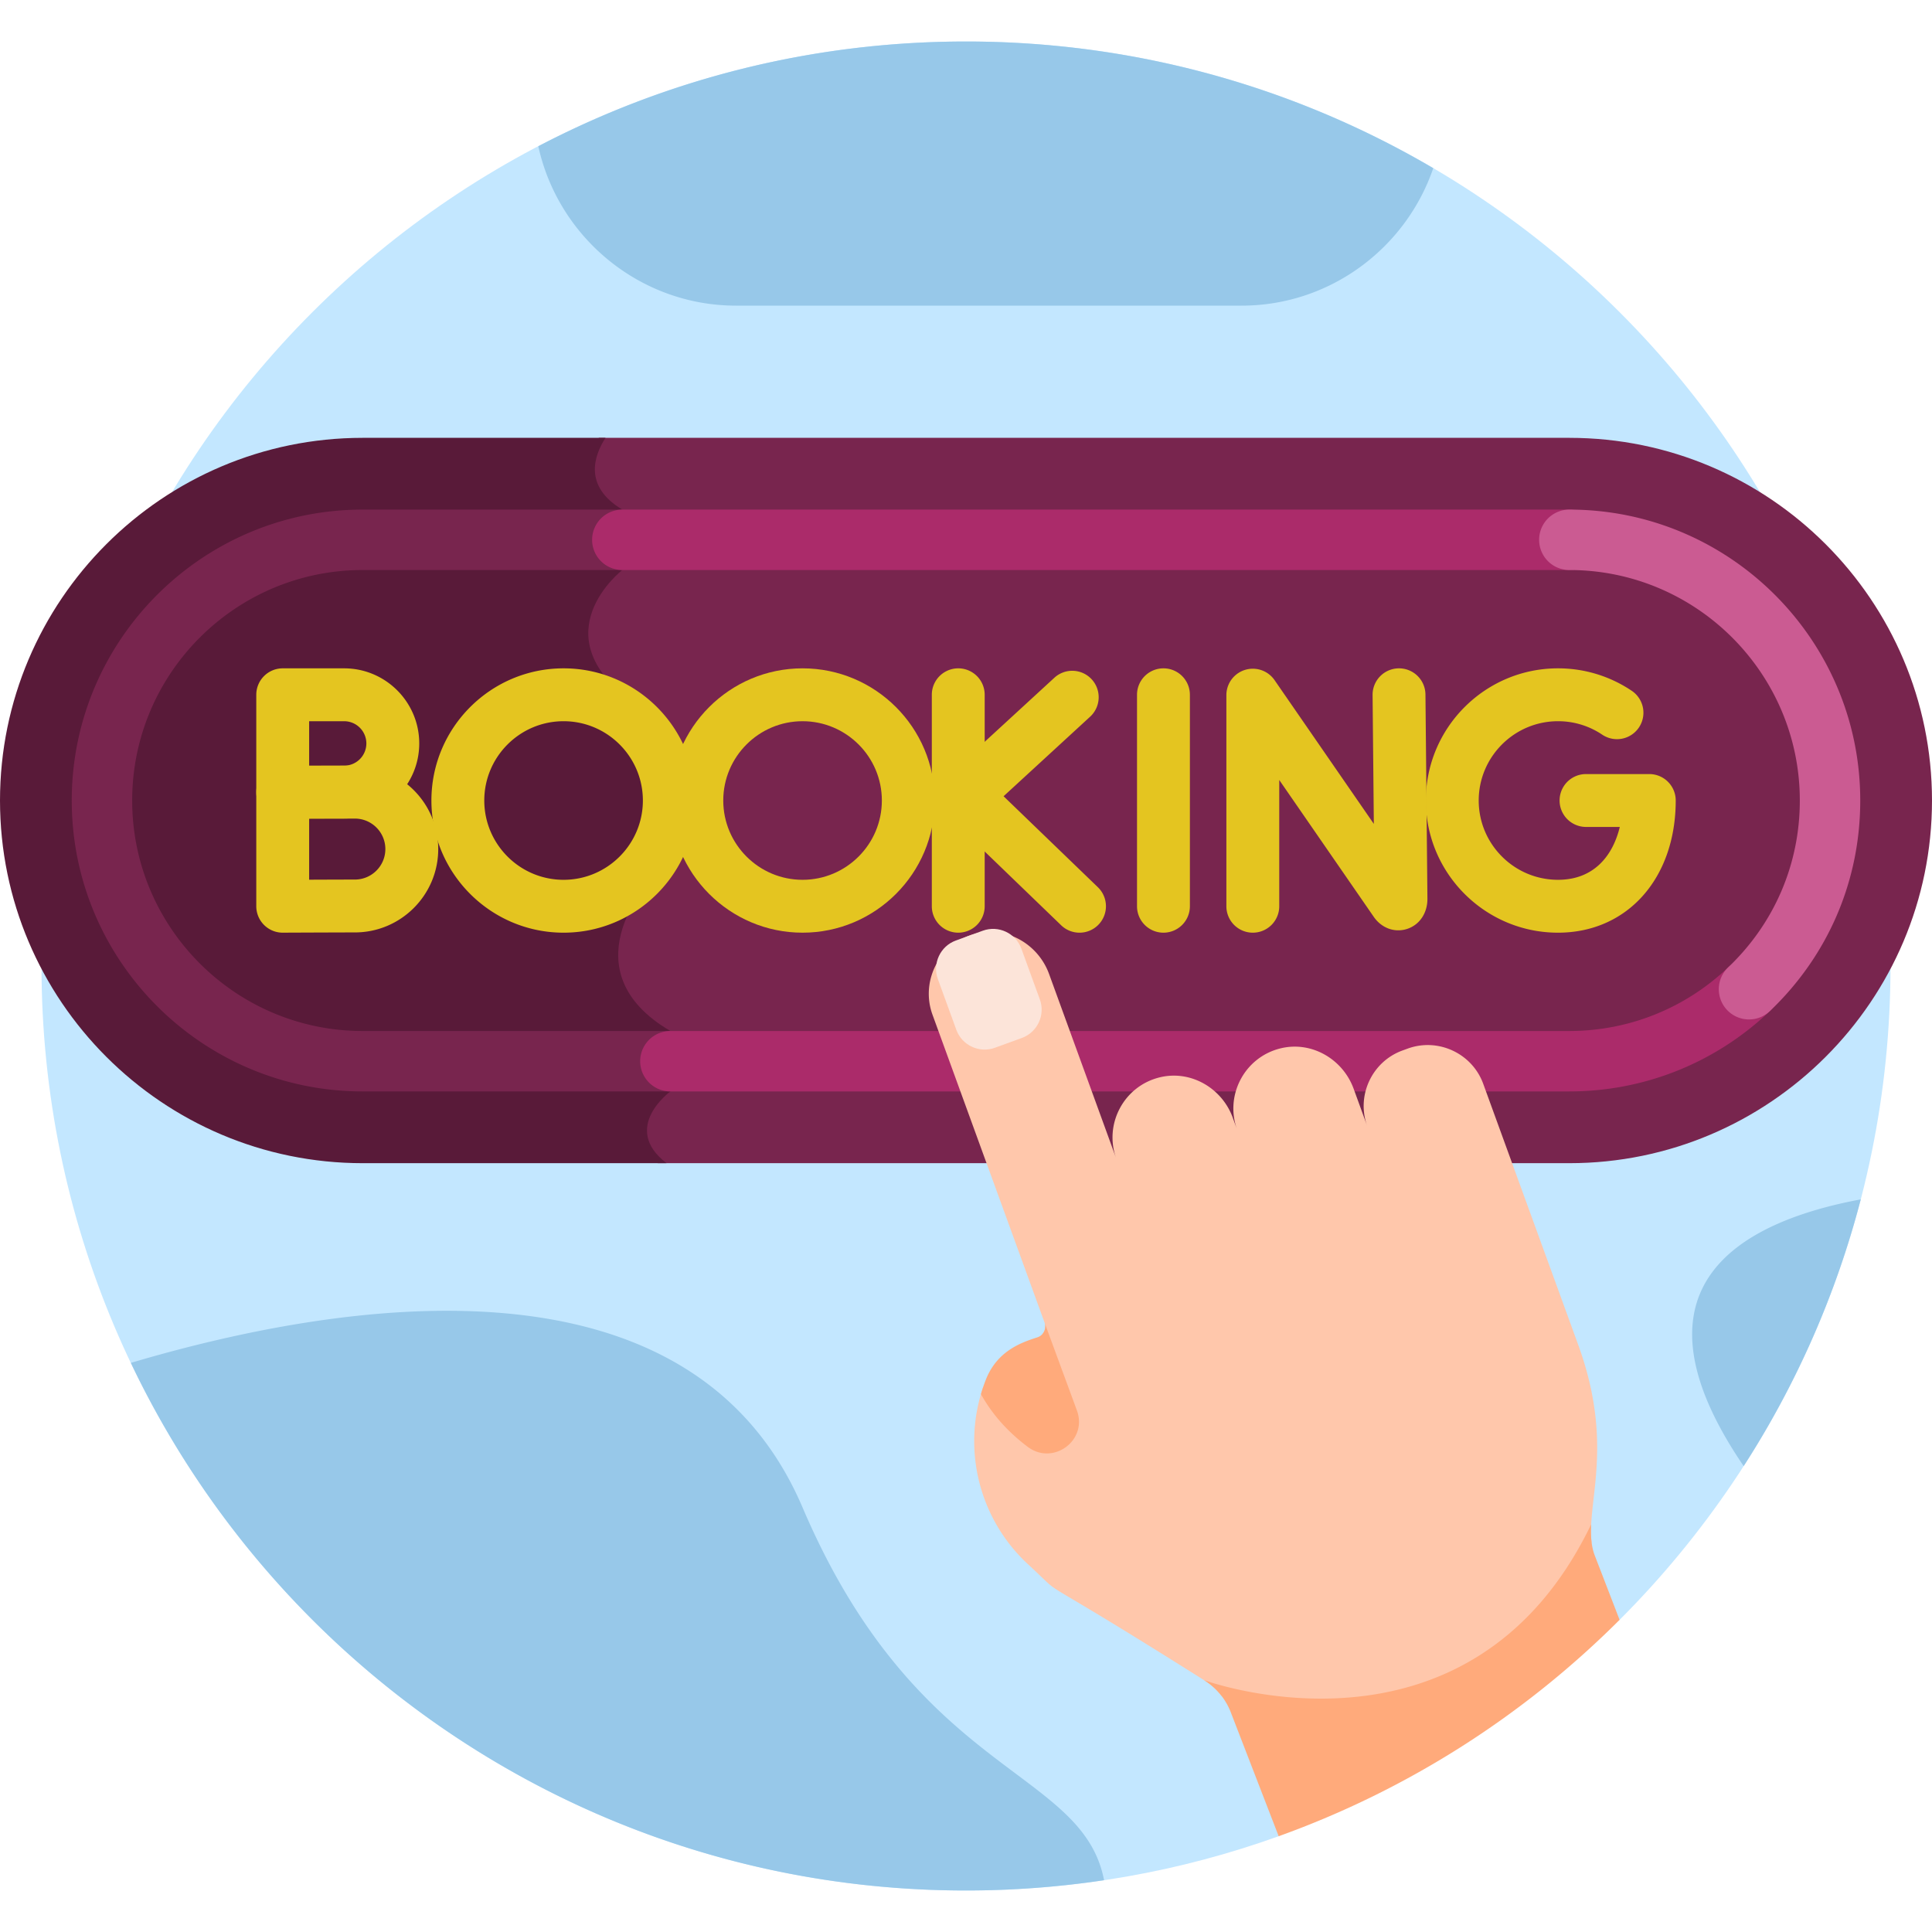
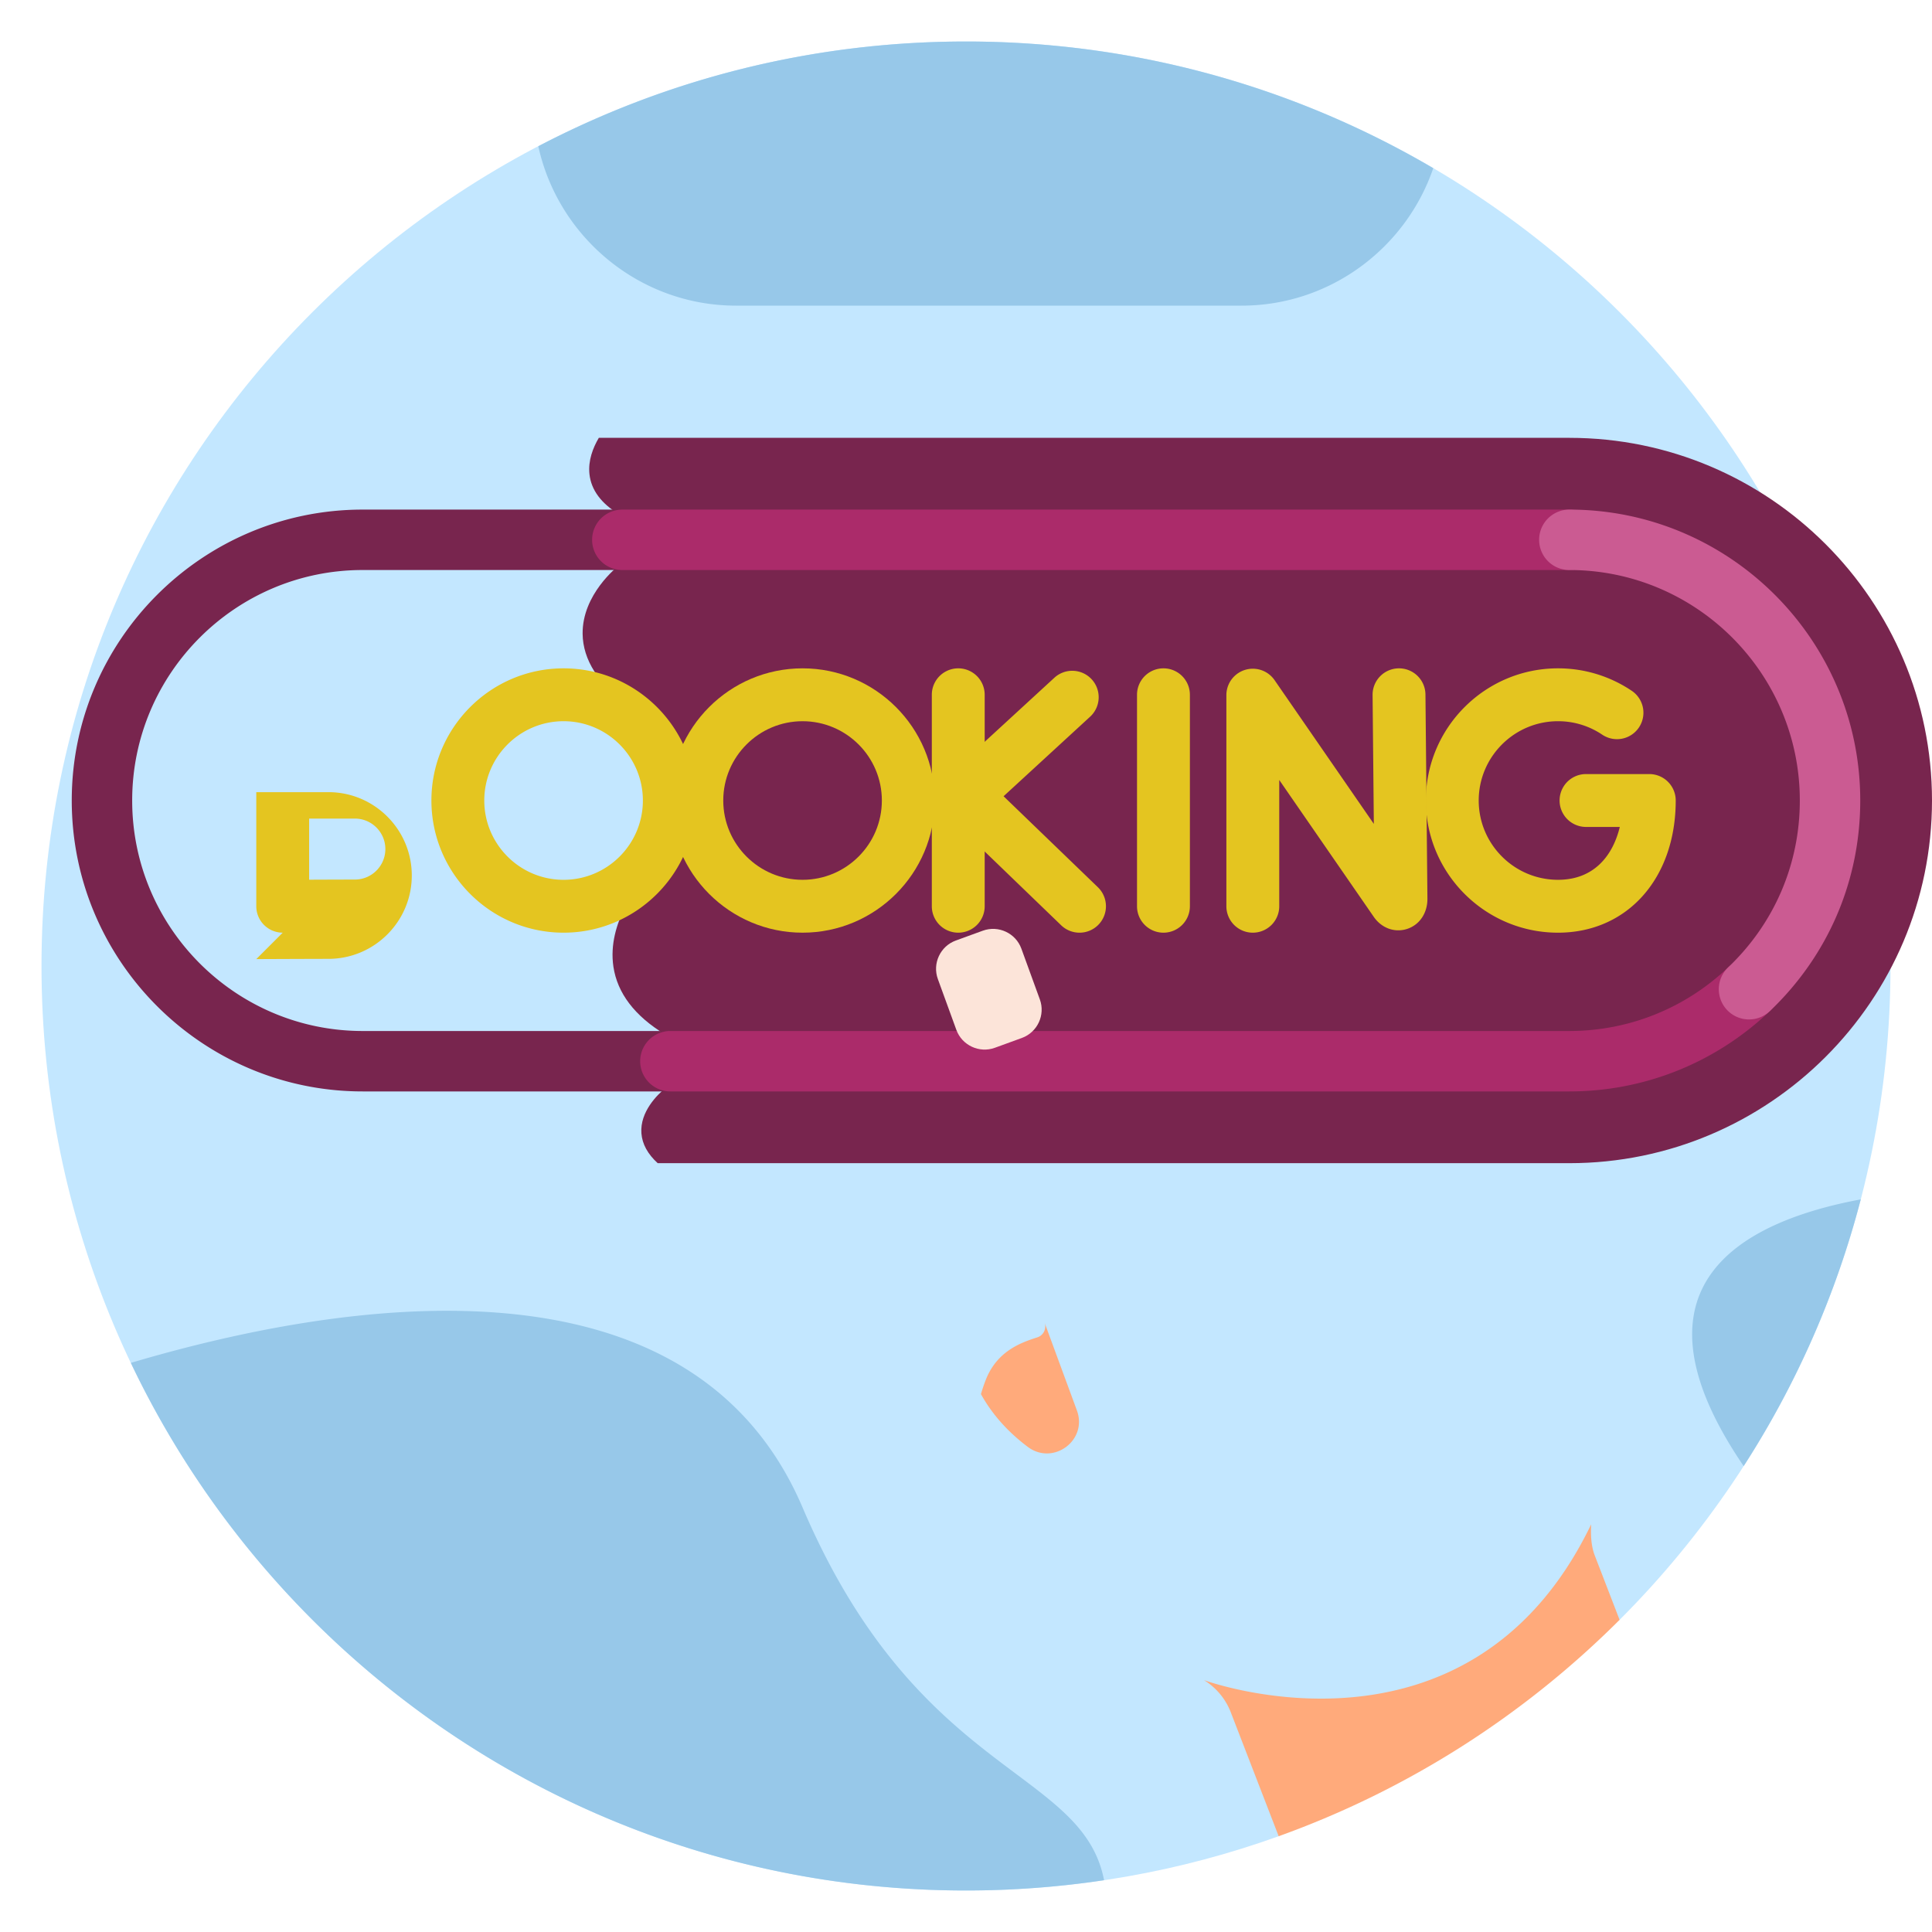
<svg xmlns="http://www.w3.org/2000/svg" version="1.1" width="512" height="512" x="0" y="0" viewBox="0 0 512 512" style="enable-background:new 0 0 512 512" xml:space="preserve" class="">
  <g>
    <path fill="#c3e7ff" d="m338.863 486.62 90.345-57.344c44.357-44.339 71.794-105.604 71.794-173.276 0-135.311-109.691-245.002-245.002-245.002S10.998 120.689 10.998 256 120.689 501.002 256 501.002c29.085 0 56.98-5.08 82.863-14.382z" opacity="1" data-original="#49b1f7" class="" />
    <path fill="#78254e" d="M415.89 116.032H158.693c-1.562 2.651-2.865 6.031-2.482 9.606.453 4.221 3.125 7.82 7.945 10.698 4.276 2.553 6.453 5.076 6.294 7.297-.21 2.953-4.476 5.363-6.1 6.042l-.185.076-.158.122c-.397.308-9.732 7.64-9.605 18.117.083 6.859 4.19 13.324 12.209 19.216 22.629 16.625 5.52 43.556 4.16 45.616-1.037 1.155-9.978 11.515-8.211 23.358 1.045 7.011 5.62 13.028 13.6 17.895v14.437c-1.767 1.467-6.628 6.057-6.177 11.851.221 2.839 1.672 5.479 4.321 7.892H415.89c52.996 0 96.11-43.115 96.11-96.111s-43.115-96.112-96.11-96.112z" opacity="1" data-original="#ff4155" class="" />
-     <path fill="#591a39" d="M96.111 116.032C43.115 116.032 0 159.147 0 212.144s43.115 96.111 96.111 96.111h80.527c-12.23-9.372 1.023-19.016 1.023-19.016v-16.014c-27.339-16.013-5.702-39.478-5.702-39.478s20.042-29.75-4.458-47.75-2.575-34.937-2.575-34.937 15.825-6.563 0-16.013c-10.263-6.129-7.602-14.14-4.465-19.017h-64.35z" opacity="1" data-original="#e80054" class="" />
    <path fill="#78254e" d="M177.661 289.239h-81.55c-42.511 0-77.095-34.585-77.095-77.096s34.585-77.095 77.095-77.095h68.814a8.007 8.007 0 0 1 0 16.014H96.111c-33.681 0-61.082 27.401-61.082 61.082s27.401 61.083 61.082 61.083h81.55a8.007 8.007 0 0 1 0 16.012z" opacity="1" data-original="#ff4155" class="" />
    <path fill="#ab2b6a" d="M415.89 289.239H177.661a8.007 8.007 0 0 1 0-16.014H415.89c15.728 0 30.678-5.99 42.096-16.866a8.007 8.007 0 1 1 11.045 11.595c-14.41 13.726-33.282 21.285-53.141 21.285zM415.89 151.062H164.925a8.007 8.007 0 0 1 0-16.014H415.89a8.007 8.007 0 0 1 0 16.014z" opacity="1" data-original="#ff7186" class="" />
-     <path fill="#e4c520" d="M74.923 216.976a7.006 7.006 0 0 1-7.006-7.006v-25.847a7.006 7.006 0 0 1 7.006-7.006h16.279c10.973 0 19.901 8.927 19.901 19.901 0 10.973-8.927 19.9-19.901 19.9-3.525 0-16.246.058-16.247.058h-.032zm7.005-25.847v11.807c3.581-.015 7.537-.028 9.273-.028a5.896 5.896 0 0 0 5.889-5.889 5.896 5.896 0 0 0-5.889-5.89z" opacity="1" data-original="#deeeff" class="" />
-     <path fill="#e4c520" d="M74.923 247.17a7.01 7.01 0 0 1-7.006-7.006v-30.236a7.006 7.006 0 0 1 7.006-7.006h19.122c12.181 0 22.09 9.91 22.09 22.09 0 12.181-9.91 22.09-22.09 22.09-4.125 0-19.09.066-19.09.066-.012.002-.022.002-.032.002zm7.005-30.236v16.195c4.495-.018 9.886-.037 12.116-.037 4.455 0 8.079-3.624 8.079-8.079s-3.624-8.079-8.079-8.079zM308.327 247.17a7.006 7.006 0 0 1-7.006-7.006v-56.041a7.006 7.006 0 1 1 14.012 0v56.041a7.006 7.006 0 0 1-7.006 7.006zM332.008 247.17a7.006 7.006 0 0 1-7.006-7.006v-55.937a7.005 7.005 0 0 1 12.771-3.981l26.307 38.094-.33-34.15a7.006 7.006 0 0 1 6.937-7.073h.069a7.005 7.005 0 0 1 7.004 6.938l.523 54.153c0 3.844-2.147 6.955-5.47 7.992-3.257 1.017-6.69-.248-8.748-3.224l-25.051-36.275v33.463a7.006 7.006 0 0 1-7.006 7.006zM253.947 247.17a7.006 7.006 0 0 1-7.006-7.006v-56.041a7.006 7.006 0 1 1 14.012 0v56.041a7.006 7.006 0 0 1-7.006 7.006z" opacity="1" data-original="#deeeff" class="" />
+     <path fill="#e4c520" d="M74.923 247.17a7.01 7.01 0 0 1-7.006-7.006v-30.236h19.122c12.181 0 22.09 9.91 22.09 22.09 0 12.181-9.91 22.09-22.09 22.09-4.125 0-19.09.066-19.09.066-.012.002-.022.002-.032.002zm7.005-30.236v16.195c4.495-.018 9.886-.037 12.116-.037 4.455 0 8.079-3.624 8.079-8.079s-3.624-8.079-8.079-8.079zM308.327 247.17a7.006 7.006 0 0 1-7.006-7.006v-56.041a7.006 7.006 0 1 1 14.012 0v56.041a7.006 7.006 0 0 1-7.006 7.006zM332.008 247.17a7.006 7.006 0 0 1-7.006-7.006v-55.937a7.005 7.005 0 0 1 12.771-3.981l26.307 38.094-.33-34.15a7.006 7.006 0 0 1 6.937-7.073h.069a7.005 7.005 0 0 1 7.004 6.938l.523 54.153c0 3.844-2.147 6.955-5.47 7.992-3.257 1.017-6.69-.248-8.748-3.224l-25.051-36.275v33.463a7.006 7.006 0 0 1-7.006 7.006zM253.947 247.17a7.006 7.006 0 0 1-7.006-7.006v-56.041a7.006 7.006 0 1 1 14.012 0v56.041a7.006 7.006 0 0 1-7.006 7.006z" opacity="1" data-original="#deeeff" class="" />
    <path fill="#e4c520" d="M286.081 247.17a6.98 6.98 0 0 1-4.863-1.964l-30.342-29.273a7.004 7.004 0 0 1 .123-10.2l28.353-26.062a7.006 7.006 0 1 1 9.482 10.315l-22.876 21.027 24.988 24.108a7.006 7.006 0 0 1 .177 9.907 6.98 6.98 0 0 1-5.042 2.142zM412.889 247.17c-19.314 0-35.026-15.713-35.026-35.027s15.713-35.026 35.026-35.026a34.87 34.87 0 0 1 19.588 5.985 7.006 7.006 0 0 1-7.843 11.611 20.896 20.896 0 0 0-11.745-3.585c-11.588 0-21.015 9.427-21.015 21.014 0 11.588 9.427 21.015 21.015 21.015 9.673 0 14.586-6.584 16.373-14.01h-8.949a7.006 7.006 0 1 1 0-14.012h16.765a7.006 7.006 0 0 1 7.006 7.006c-.001 20.626-12.829 35.029-31.195 35.029zM149.354 247.17c-19.314 0-35.026-15.713-35.026-35.027s15.713-35.026 35.026-35.026 35.026 15.712 35.026 35.026-15.713 35.027-35.026 35.027zm0-56.041c-11.588 0-21.015 9.427-21.015 21.014 0 11.588 9.427 21.015 21.015 21.015s21.015-9.428 21.015-21.015c-.001-11.587-9.428-21.014-21.015-21.014z" opacity="1" data-original="#deeeff" class="" />
    <path fill="#e4c520" d="M212.686 247.17c-19.314 0-35.026-15.713-35.026-35.027s15.713-35.026 35.026-35.026 35.026 15.712 35.026 35.026S232 247.17 212.686 247.17zm0-56.041c-11.588 0-21.015 9.427-21.015 21.014 0 11.588 9.427 21.015 21.015 21.015s21.015-9.428 21.015-21.015-9.427-21.014-21.015-21.014z" opacity="1" data-original="#deeeff" class="" />
-     <path fill="#ffc7ab" d="M323.664 449.378c14.574 4.131 69.861 15.415 98.129-40.651-1.321-10.641 6.064-25.929-3.545-52.329l-25.177-69.175c-2.938-8.071-11.946-12.271-20.018-9.334l-1.395.508c-8.072 2.938-12.273 11.946-9.335 20.018l-3.594-9.875c-2.855-7.844-11.073-12.653-19.201-10.754-9.689 2.265-14.996 12.467-11.694 21.539l-1.129-3.101c-2.855-7.844-11.073-12.653-19.201-10.754-9.689 2.263-14.997 12.465-11.694 21.538l-17.793-48.886c-2.855-7.845-11.073-12.653-19.202-10.755-9.689 2.265-14.996 12.467-11.694 21.54l29.699 81.595a3.012 3.012 0 0 1-.512 2.949l7.676 20.849c1.322 3.592-.353 6.467-2.361 7.959-1.933 1.437-5.285 2.287-8.372-.036-5.621-4.232-9.851-9.181-12.659-14.771-5.659 16.437-1.223 34.753 11.498 46.778 12.265 11.299-2.964-.491 46.976 31.02a17.369 17.369 0 0 1 4.598 4.128z" opacity="1" data-original="#ffc7ab" class="" />
    <path fill="#fce4d9" d="m253.299 249.248 7.167-2.608c4.116-1.498 8.709.644 10.207 4.759l4.899 13.46c1.498 4.116-.644 8.709-4.759 10.207l-7.167 2.608c-4.116 1.498-8.708-.643-10.207-4.76l-4.899-13.46c-1.498-4.116.643-8.708 4.759-10.206z" opacity="1" data-original="#fce4d9" class="" />
    <path fill="#cb5b92" d="M463.509 270.163a8.007 8.007 0 0 1-5.523-13.804c12.243-11.662 18.986-27.364 18.986-44.215 0-33.68-27.401-61.082-61.082-61.082a8.007 8.007 0 0 1 0-16.014c42.51 0 77.095 34.584 77.095 77.095 0 21.275-8.507 41.095-23.954 55.811a7.985 7.985 0 0 1-5.522 2.209z" opacity="1" data-original="#f9a0b1" class="" />
    <g fill="#73c3f9">
      <path d="M256 10.998c-40.899 0-79.449 10.035-113.345 27.757 5.267 24.074 26.814 42.243 52.409 42.243h133.982c23.489 0 43.564-15.305 50.782-36.431C343.491 23.24 301.178 10.998 256 10.998zM256 501.002a246.58 246.58 0 0 0 36.588-2.727c-5.742-29.795-49.385-27.265-79.901-98.777-29.879-70.021-123.076-54.614-178.015-38.321C74.03 443.853 158.337 501.002 256 501.002zM462.092 388.528a243.698 243.698 0 0 0 31.03-70.68c-31.599 5.89-63.644 22.862-31.03 70.68z" fill="#97c8e9" opacity="1" data-original="#73c3f9" class="" />
    </g>
    <path fill="#ffaa7b" d="M272.347 383.421c6.748 5.081 15.962-1.712 13.043-9.64l-8.571-23.279a3.016 3.016 0 0 1-1.903 3.905c-4.201 1.357-10.637 3.536-13.667 11.246a44.365 44.365 0 0 0-1.291 3.799c3.262 5.907 7.763 10.486 12.389 13.969zM429.208 429.276l-6.641-17.218c-.881-2.42-1.042-5.088-.889-8.099-32.363 67.177-102.614 41.289-102.614 41.289a17.367 17.367 0 0 1 7.232 8.859l12.566 32.512c34.309-12.328 65.076-32.083 90.346-57.343z" opacity="1" data-original="#ffaa7b" class="" />
  </g>
</svg>